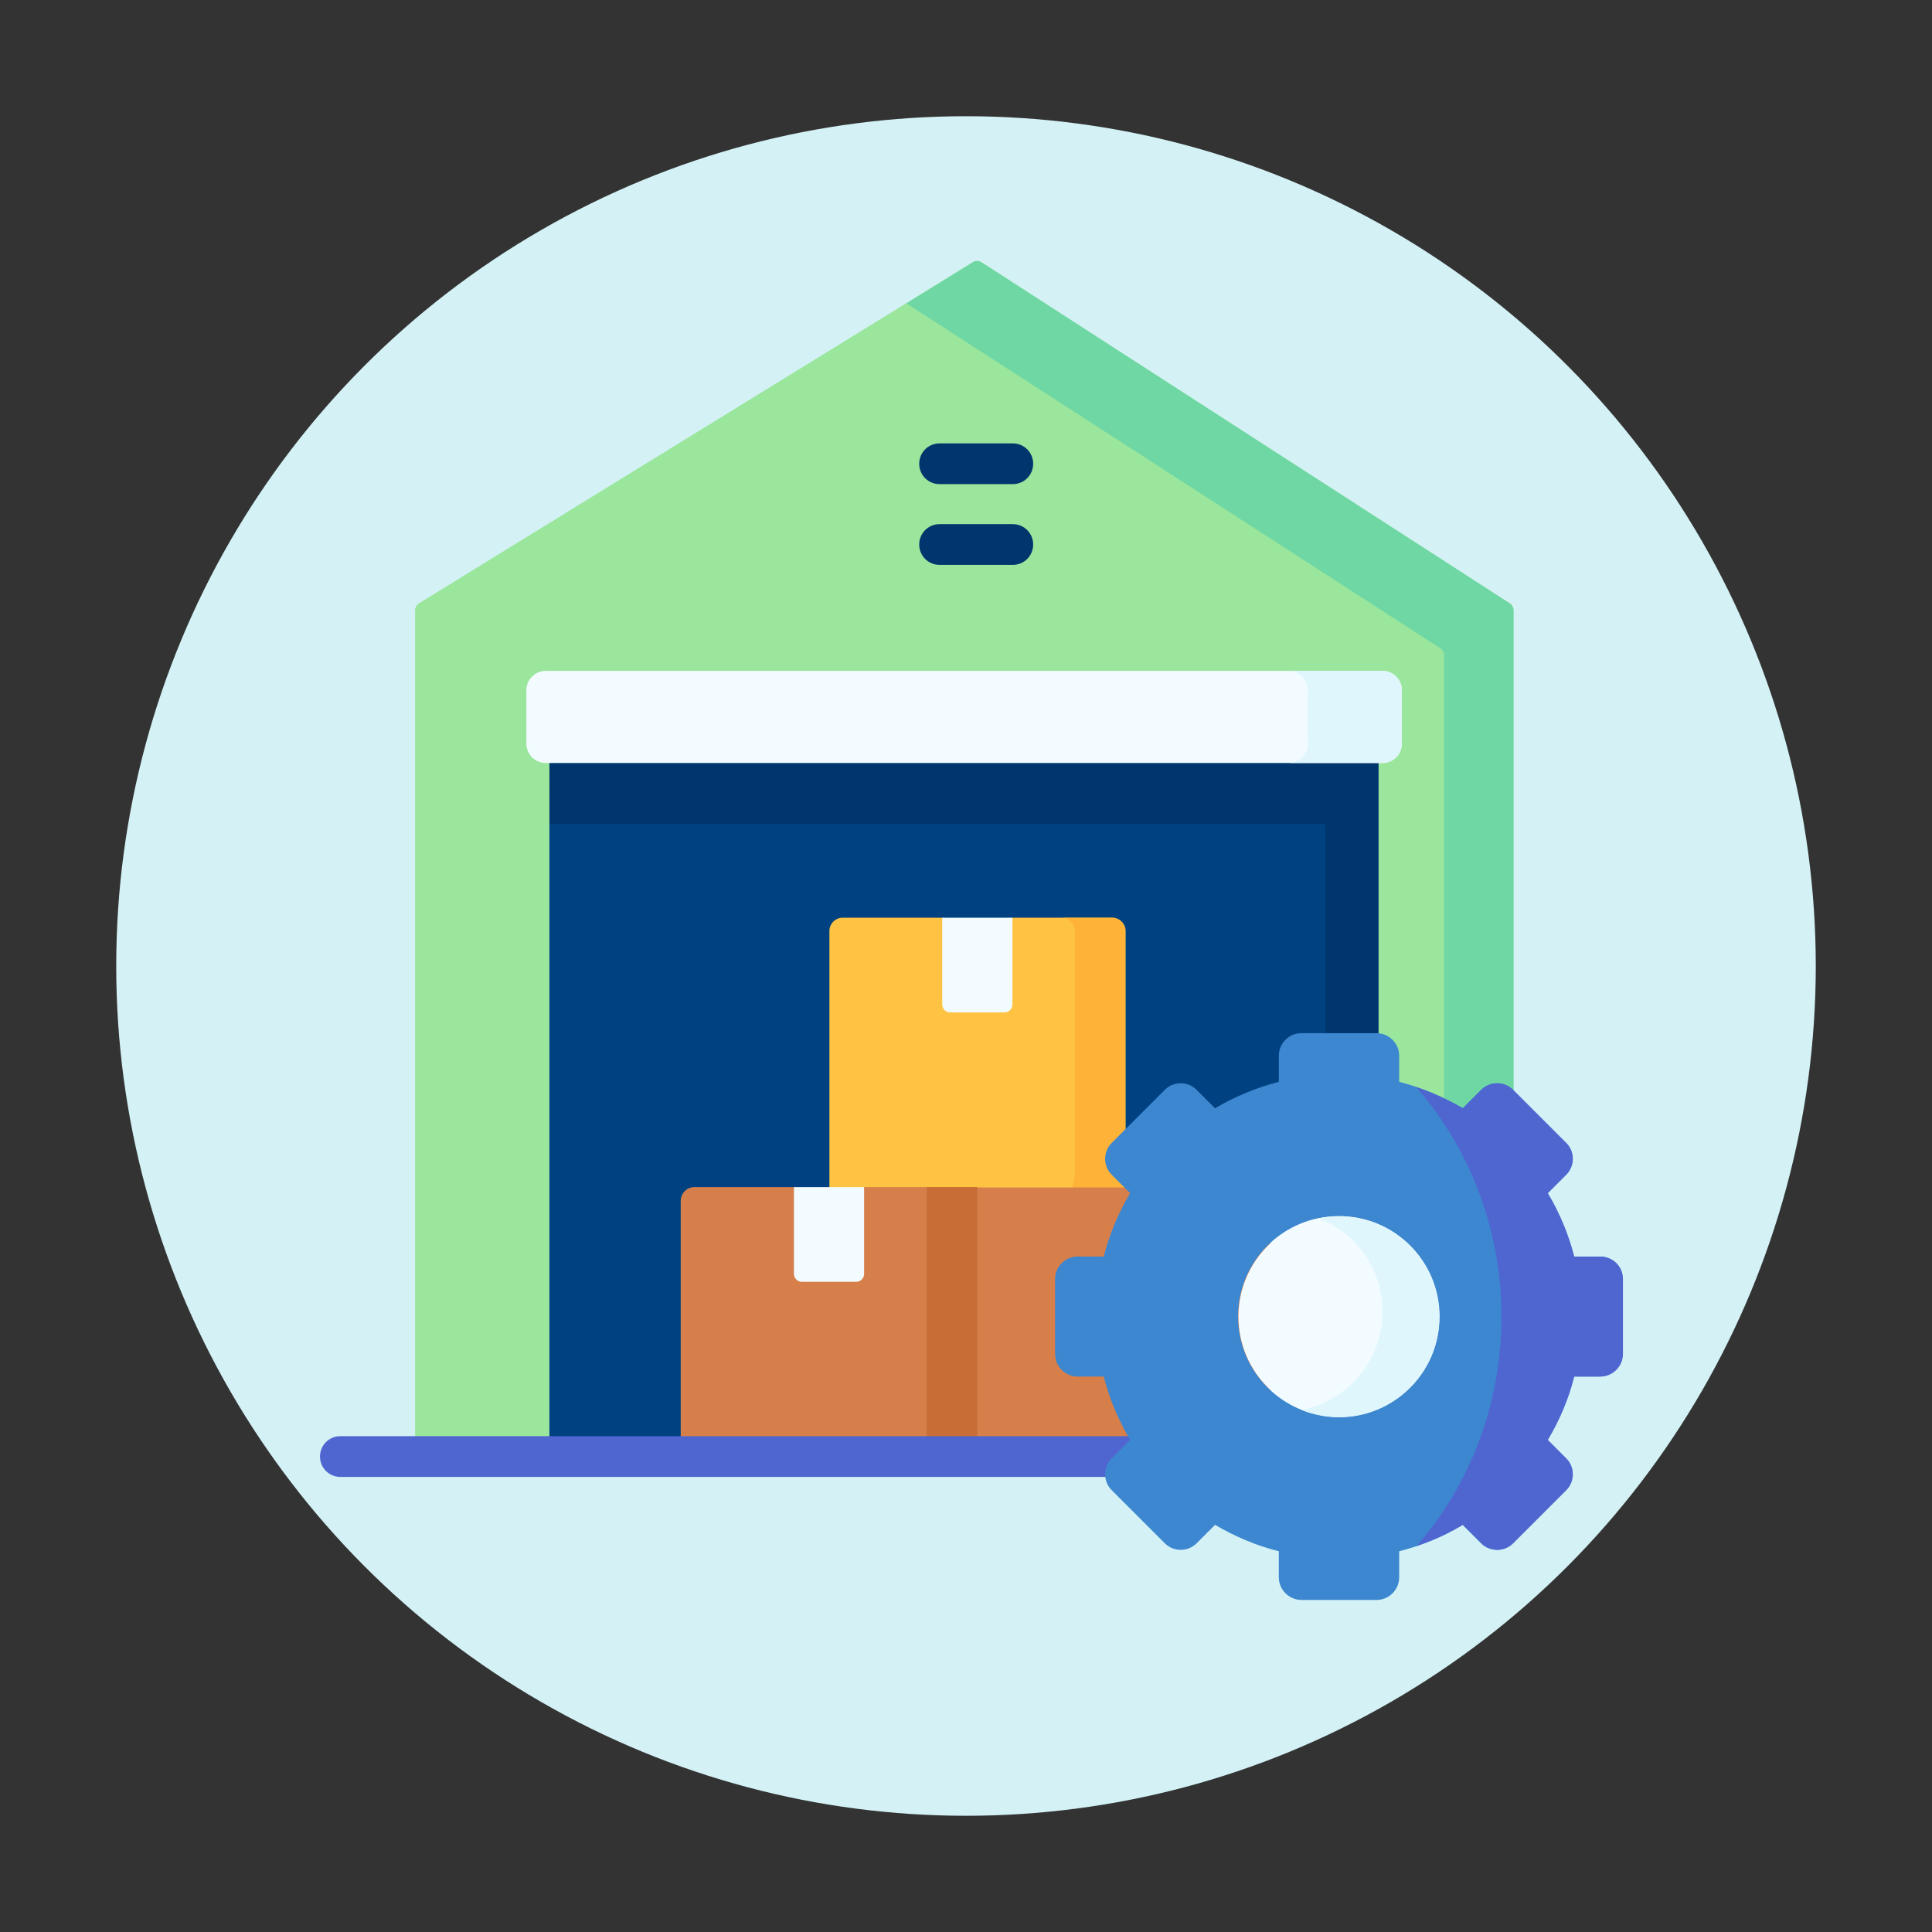
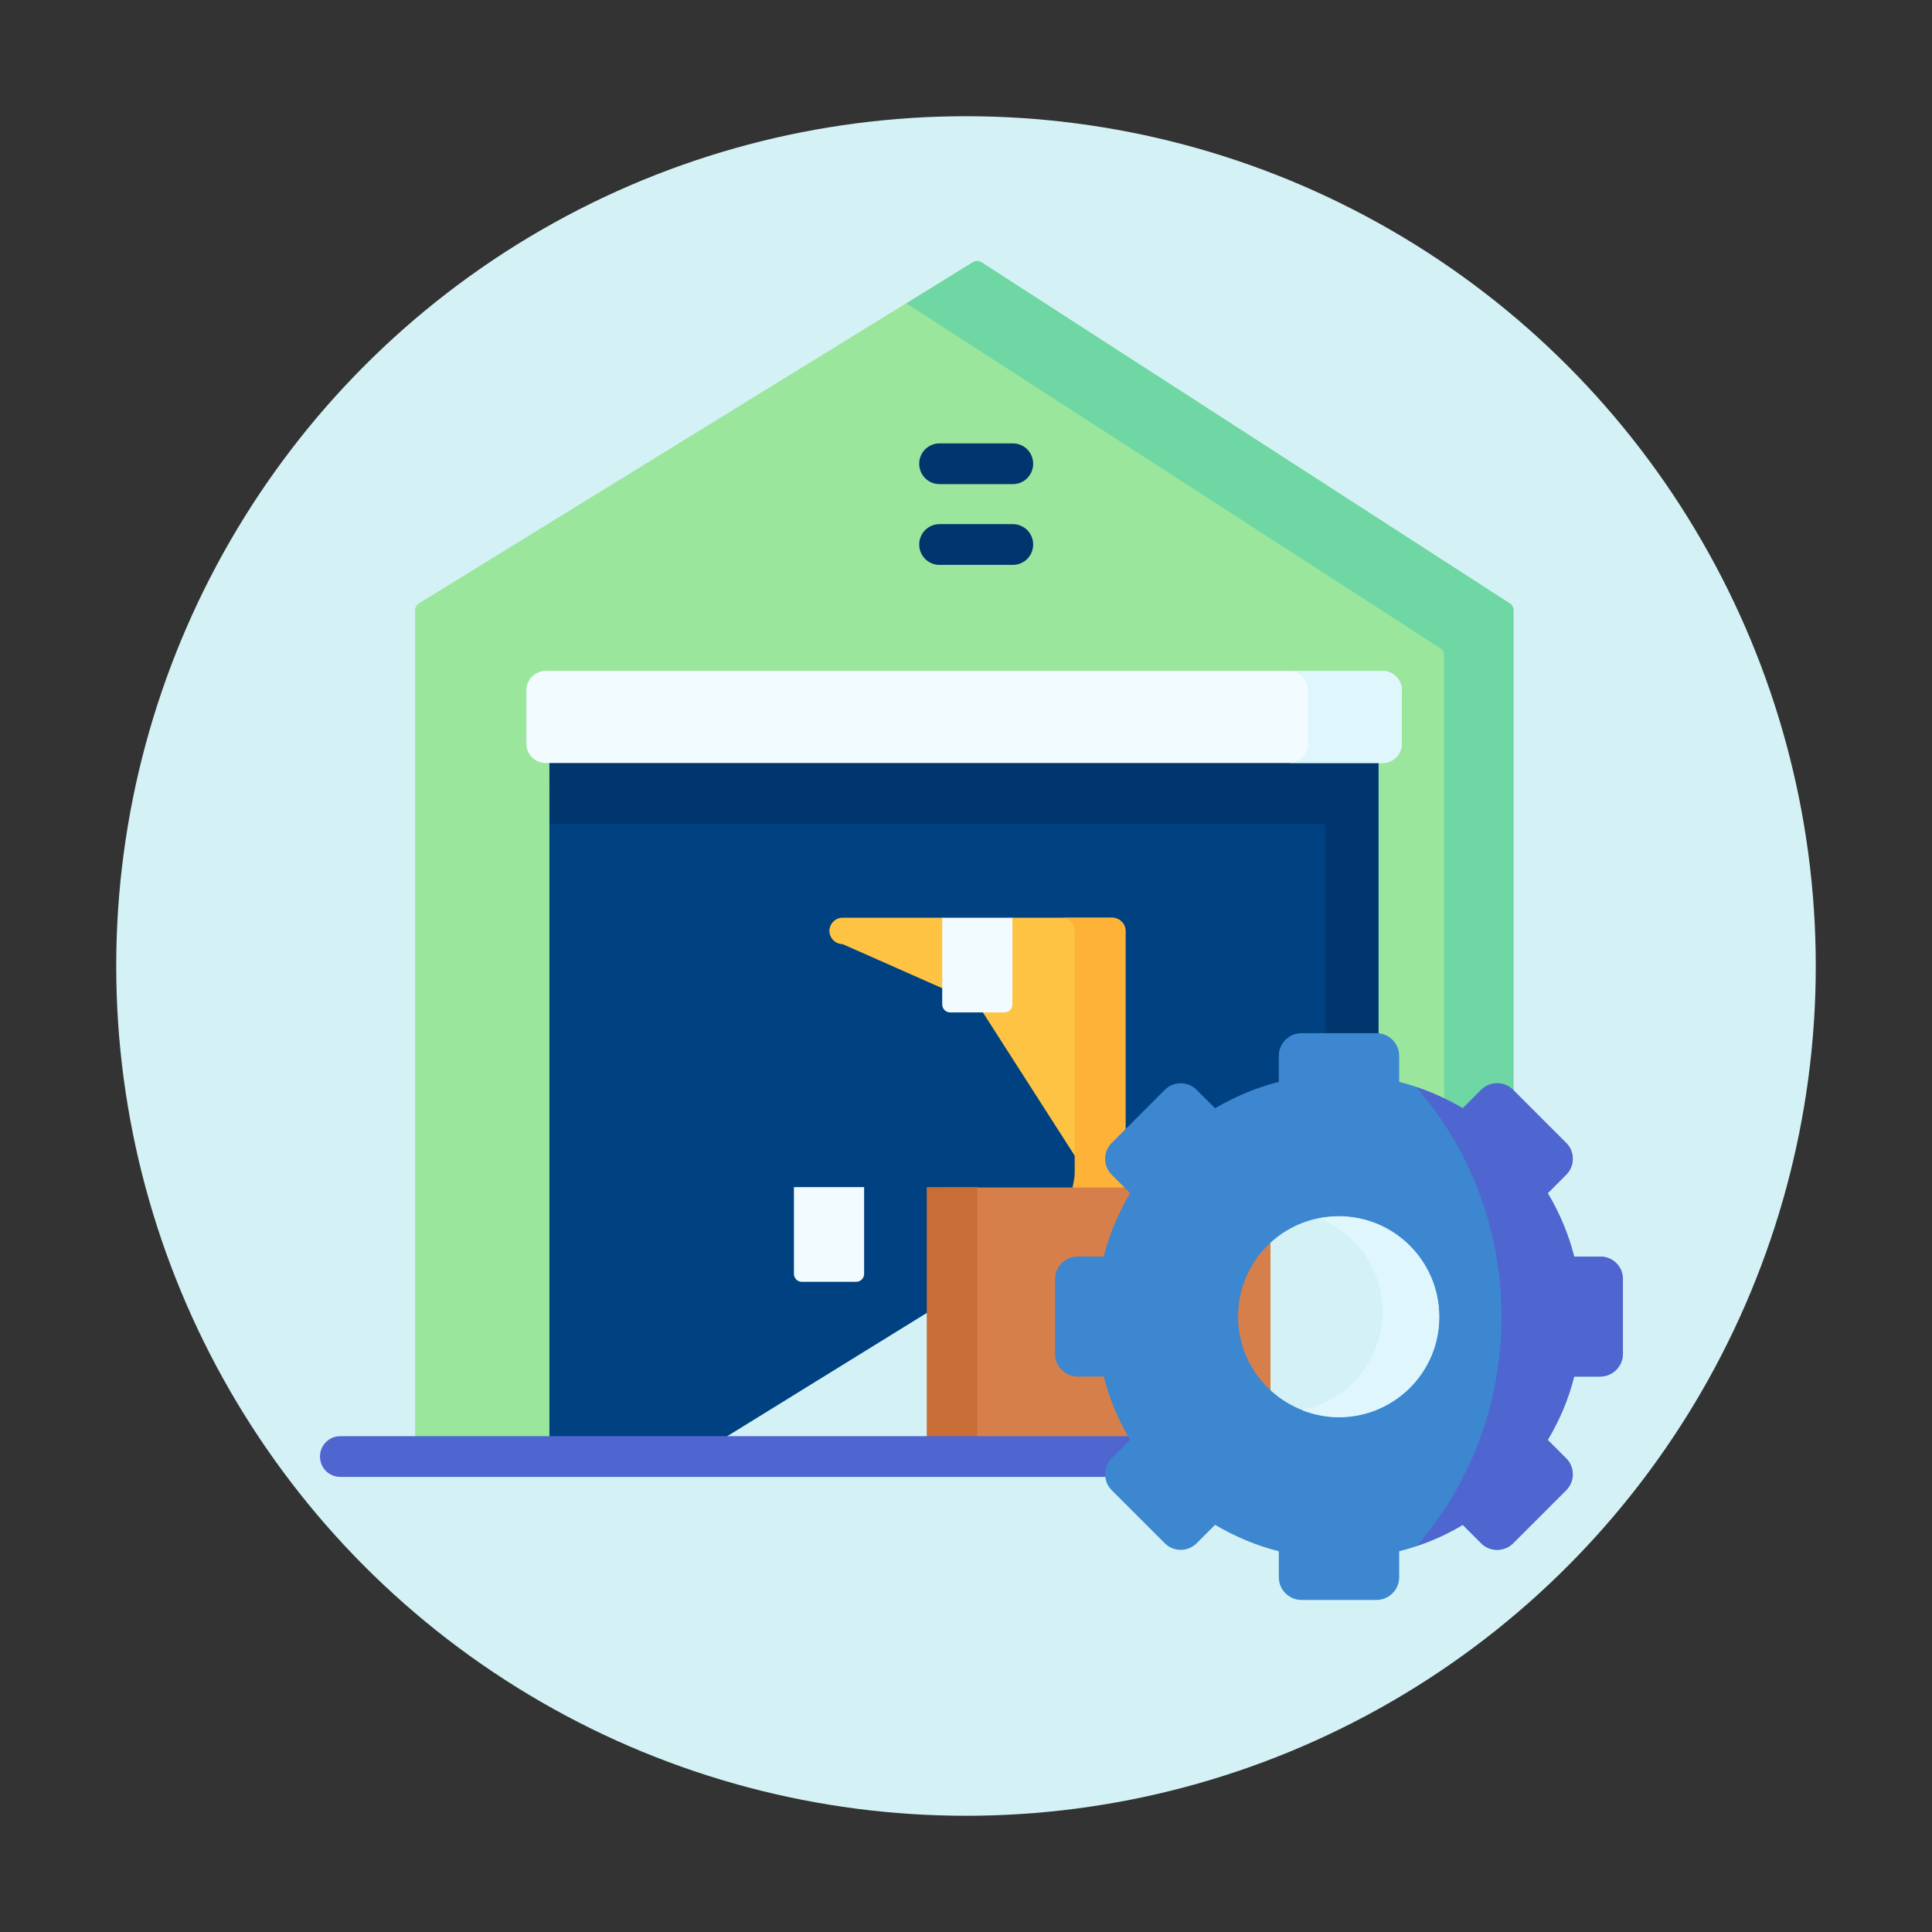
<svg xmlns="http://www.w3.org/2000/svg" version="1.1" id="Layer_1" x="0px" y="0px" viewBox="0 0 512 512" style="enable-background:new 0 0 512 512;" xml:space="preserve">
  <rect x="0" y="0" width="512" height="512" fill="#333333" stroke="none" />
  <style type="text/css">
	.st0{fill:#D4F2F6;}
	.st1{fill-rule:evenodd;clip-rule:evenodd;fill:#9BE69D;}
	.st2{fill-rule:evenodd;clip-rule:evenodd;fill:#004281;}
	.st3{fill-rule:evenodd;clip-rule:evenodd;fill:#FFC344;}
	.st4{fill-rule:evenodd;clip-rule:evenodd;fill:#FEB237;}
	.st5{fill-rule:evenodd;clip-rule:evenodd;fill:#F2FBFF;}
	.st6{fill-rule:evenodd;clip-rule:evenodd;fill:#6FD7A3;}
	.st7{fill-rule:evenodd;clip-rule:evenodd;fill:#00366D;}
	.st8{fill-rule:evenodd;clip-rule:evenodd;fill:#D77F4A;}
	.st9{fill:#00366D;}
	.st10{fill-rule:evenodd;clip-rule:evenodd;fill:#C86D36;}
	.st11{fill-rule:evenodd;clip-rule:evenodd;fill:#DFF6FD;}
	.st12{fill:#4F66D0;}
	.st13{fill-rule:evenodd;clip-rule:evenodd;fill:#3C87D0;}
	.st14{fill-rule:evenodd;clip-rule:evenodd;fill:#4F66D0;}
</style>
  <g>
    <circle class="st0" cx="256" cy="256" r="225.2" />
    <g>
      <path class="st1" d="M387.6,293.7l4.9-4.9c2.3-2.3,6.1-2.3,8.4,0l0.2,0.2V161.7c0-0.7-0.4-1.4-1-1.8l-140-90.4    c-0.7-0.4-1.6-0.5-2.3,0L111,159.9c-0.6,0.4-1,1.1-1,1.8V386h35.8L387.6,293.7z" />
      <path class="st2" d="M365.3,202.2l-106.6-10.1l-113.1,10.1V386H184l181.3-112V202.2z" />
-       <path class="st3" d="M294.7,321.7c1.8-0.8,3.6-1.6,3.6-3.5v-71.5c0-1.9-1.6-3.5-3.6-3.5h-26.4c-4,3.3-10.9,4.9-18.6,0h-26.4    c-1.9,0-3.5,1.6-3.5,3.5v71.5c0,1.9,1.6,3.5,3.5,3.5l35.7,15.8L294.7,321.7z" />
+       <path class="st3" d="M294.7,321.7c1.8-0.8,3.6-1.6,3.6-3.5v-71.5c0-1.9-1.6-3.5-3.6-3.5h-26.4c-4,3.3-10.9,4.9-18.6,0h-26.4    c-1.9,0-3.5,1.6-3.5,3.5c0,1.9,1.6,3.5,3.5,3.5l35.7,15.8L294.7,321.7z" />
      <path class="st4" d="M294.7,243.2h-13.4c1.9,0,3.5,1.6,3.5,3.5V311c0,1.9-1.5,9.4-3.4,9.4l13.4,8.6c1.8-0.8,3.4-1.7,3.4-3.7v-78.6    C298.2,244.8,296.6,243.2,294.7,243.2z" />
      <path class="st5" d="M268.3,243.2h-18.6v23c0,1.1,0.9,2.1,2.1,2.1h14.4c1.1,0,2.1-0.9,2.1-2.1V243.2z" />
      <path class="st6" d="M240.2,80.4l141.5,91.4c0.6,0.4,1,1.1,1,1.8v117.6c1.7,0.8,3.3,1.7,4.9,2.7l4.9-4.9c2.3-2.3,6.1-2.3,8.4,0    l0.2,0.2V161.7c0-0.7-0.4-1.4-1-1.8l-140-90.4c-0.7-0.4-1.6-0.5-2.3,0L240.2,80.4z" />
      <path class="st7" d="M145.7,218.4h205.5v62.7h13.6c0.2,0,0.3,0,0.5,0v-78.9l-106.6-10.1l-113.1,10.1L145.7,218.4z" />
-       <path class="st8" d="M259,382.5v-67.9h-30c-4.3,4.5-10.7,6.2-18.6,0H184c-2,0-3.5,1.6-3.6,3.5v64.4c0,2,1.6,3.5,3.6,3.5h71.4    C257.4,386,259,384.4,259,382.5L259,382.5z" />
      <path class="st8" d="M251.6,314.6v67.6c0,2.1,1.7,3.8,3.8,3.8h77.5c2.1,0,3.8-1.7,3.8-3.8v-63.7c0-2.1-1.7-3.8-3.8-3.8h-42.6    h-38.7V314.6z" />
      <path class="st9" d="M268.4,149.7H249c-3,0-5.4-2.4-5.4-5.4s2.4-5.4,5.4-5.4h19.4c3,0,5.4,2.4,5.4,5.4S271.4,149.7,268.4,149.7z     M268.4,128.3H249c-3,0-5.4-2.4-5.4-5.4s2.4-5.4,5.4-5.4h19.4c3,0,5.4,2.4,5.4,5.4S271.4,128.3,268.4,128.3z" />
      <path class="st5" d="M223.2,314.6h-12.8v23c0,1.1,0.9,2.1,2.1,2.1h14.4c1.1,0,2.1-0.9,2.1-2.1v-23H223.2L223.2,314.6z" />
      <path class="st10" d="M259,382.5v-67.9h-13.4v67.9c0,1.9-1.6,3.5-3.5,3.5h13.4C257.4,386,259,384.4,259,382.5z" />
      <path class="st5" d="M366.4,177.8H144.6c-2.8,0-5.1,2.3-5.1,5.1v14.2c0,2.8,2.3,5.1,5.1,5.1h221.8c2.8,0,5.1-2.3,5.1-5.1v-14.2    C371.5,180.1,369.2,177.8,366.4,177.8L366.4,177.8z" />
      <path class="st11" d="M341.5,177.8c2.8,0,5.1,2.3,5.1,5.1v14.2c0,2.8-2.3,5.1-5.1,5.1h24.9c2.8,0,5.1-2.3,5.1-5.1v-14.2    c0-2.8-2.3-5.1-5.1-5.1H341.5z" />
      <path class="st12" d="M315.6,391.4H90.2c-3,0-5.4-2.4-5.4-5.4s2.4-5.4,5.4-5.4h225.4c3,0,5.4,2.4,5.4,5.4    C321,389,318.6,391.4,315.6,391.4L315.6,391.4z" />
      <path class="st13" d="M354.8,375.5c-14.7,0-26.7-11.9-26.7-26.6s11.9-26.6,26.7-26.6c14.7,0,26.6,11.9,26.6,26.6    C381.5,363.6,369.6,375.5,354.8,375.5L354.8,375.5z M387.6,293.7c-5.2-3.1-10.9-5.5-16.8-7v-6.9c0-3.3-2.7-6-6-6h-19.9    c-3.3,0-6,2.7-6,6v6.9c-5.9,1.5-11.6,3.9-16.9,7l-4.9-4.9c-2.3-2.3-6.1-2.3-8.4,0l-14.1,14.1c-2.3,2.3-2.3,6.1,0,8.4l4.9,4.9    c-3.1,5.2-5.5,10.9-7,16.8h-6.9c-3.3,0-6,2.7-6,5.9v19.9c0,3.3,2.7,6,6,6h6.9c1.5,5.9,3.9,11.6,7,16.8l-4.9,4.9    c-2.3,2.3-2.3,6.1,0,8.4l14.1,14.1c2.3,2.3,6.1,2.3,8.4,0l4.9-4.9c5.3,3.1,10.9,5.5,16.9,7v6.9c0,3.3,2.7,6,6,6h19.9    c3.3,0,6-2.7,6-6v-6.9c5.9-1.5,11.6-3.8,16.8-7l4.9,4.9c2.3,2.3,6.1,2.3,8.4,0l14.1-14.1c2.3-2.3,2.3-6.1,0-8.4l-4.9-4.9    c3.1-5.2,5.5-10.8,7-16.8h6.9c3.3,0,6-2.7,6-6v-19.9c0-3.3-2.7-5.9-6-5.9h-6.9c-1.5-5.9-3.9-11.6-7-16.8l4.9-4.9    c2.3-2.3,2.3-6.1,0-8.4l-14.1-14.1c-2.3-2.3-6.1-2.3-8.4,0L387.6,293.7z" />
-       <path class="st5" d="M328.2,348.9c0,14.7,11.9,26.6,26.7,26.6c14.7,0,26.6-11.9,26.6-26.6s-11.9-26.6-26.6-26.6    S328.2,334.2,328.2,348.9L328.2,348.9z" />
      <path class="st11" d="M366.4,347.6c0,12.9-9.2,23.6-21.4,26.1c3.1,1.2,6.5,1.9,9.8,1.9c14.7,0,26.6-11.9,26.6-26.6    s-11.9-26.6-26.6-26.6c-1.8,0-3.6,0.2-5.3,0.5C359.4,326.7,366.4,336.3,366.4,347.6L366.4,347.6z" />
      <path class="st14" d="M375.3,288.1c14,16,22.6,37.4,22.6,60.8s-8.5,44.8-22.5,60.8c4.3-1.4,8.4-3.3,12.3-5.6l4.9,4.9    c2.3,2.3,6.1,2.3,8.4,0l14.1-14.1c2.3-2.3,2.3-6.1,0-8.4l-4.9-4.9c3.1-5.2,5.5-10.8,7-16.8h6.9c3.3,0,6-2.7,6-6v-19.9    c0-3.3-2.7-5.9-6-5.9h-6.9c-1.5-5.9-3.9-11.6-7-16.8l4.9-4.9c2.3-2.3,2.3-6.1,0-8.4L401,288.8c-2.3-2.3-6.1-2.3-8.4,0l-4.9,4.9    C383.7,291.4,379.6,289.5,375.3,288.1L375.3,288.1z" />
    </g>
  </g>
</svg>